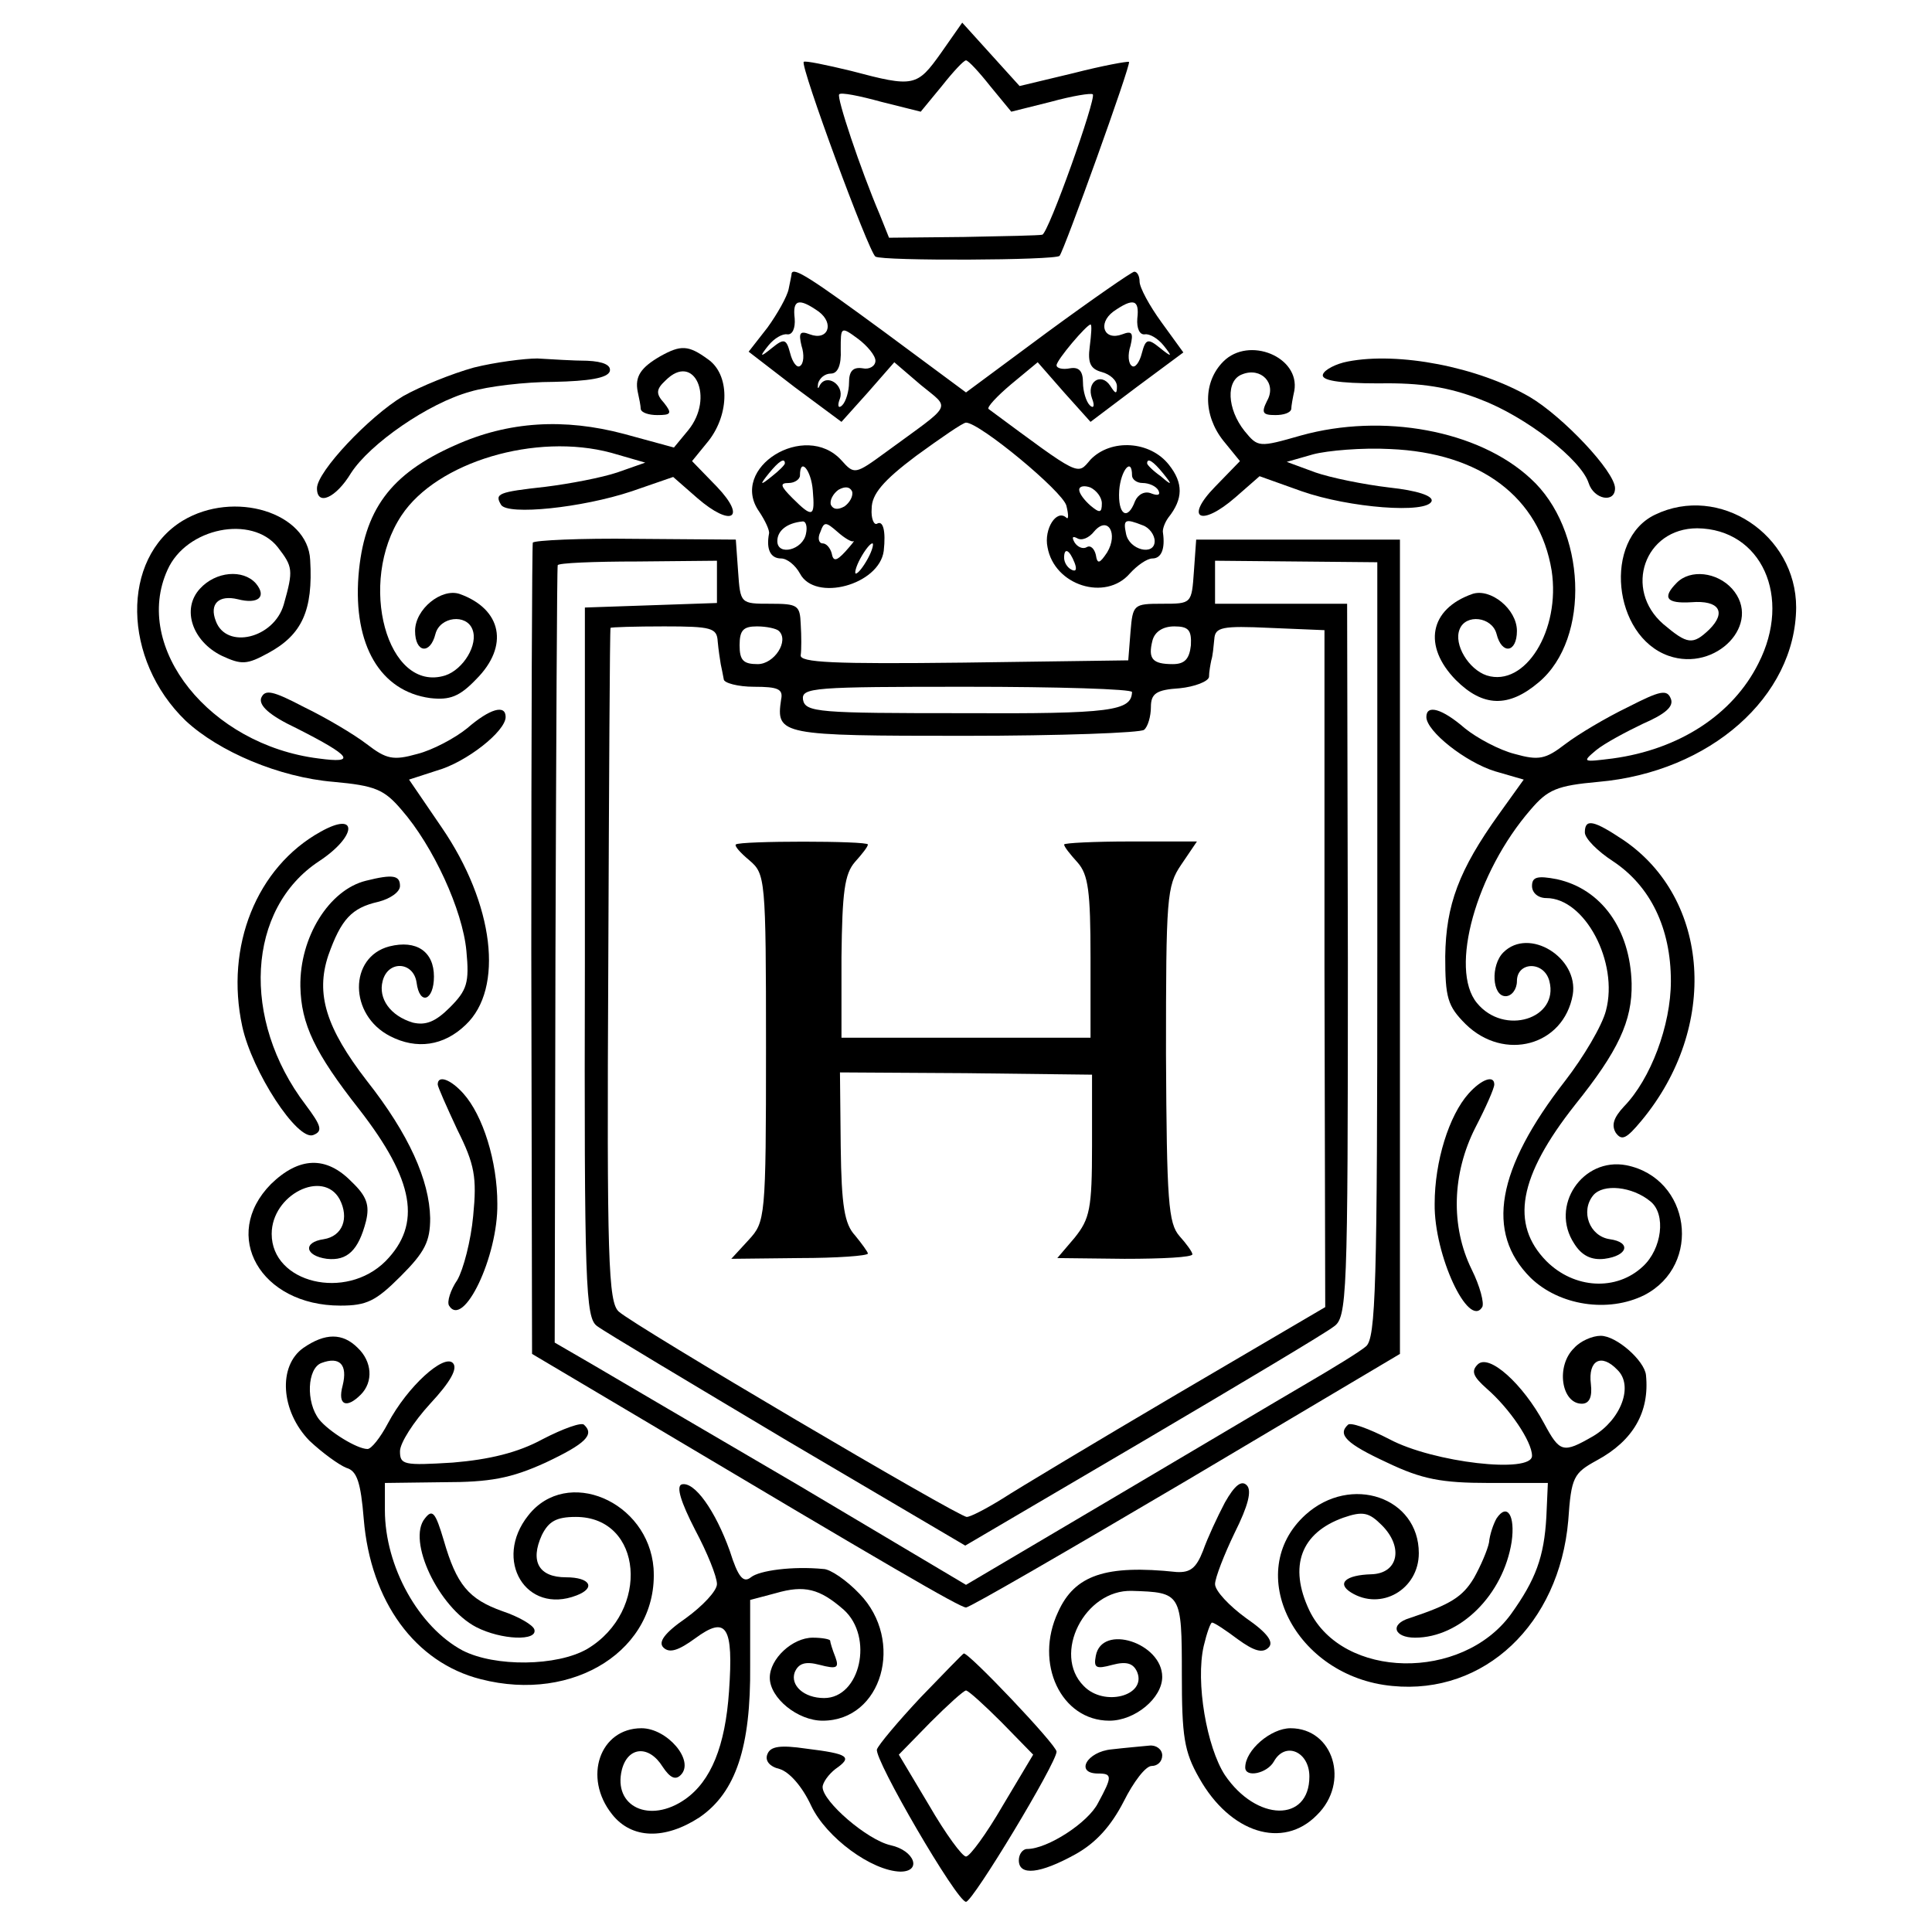
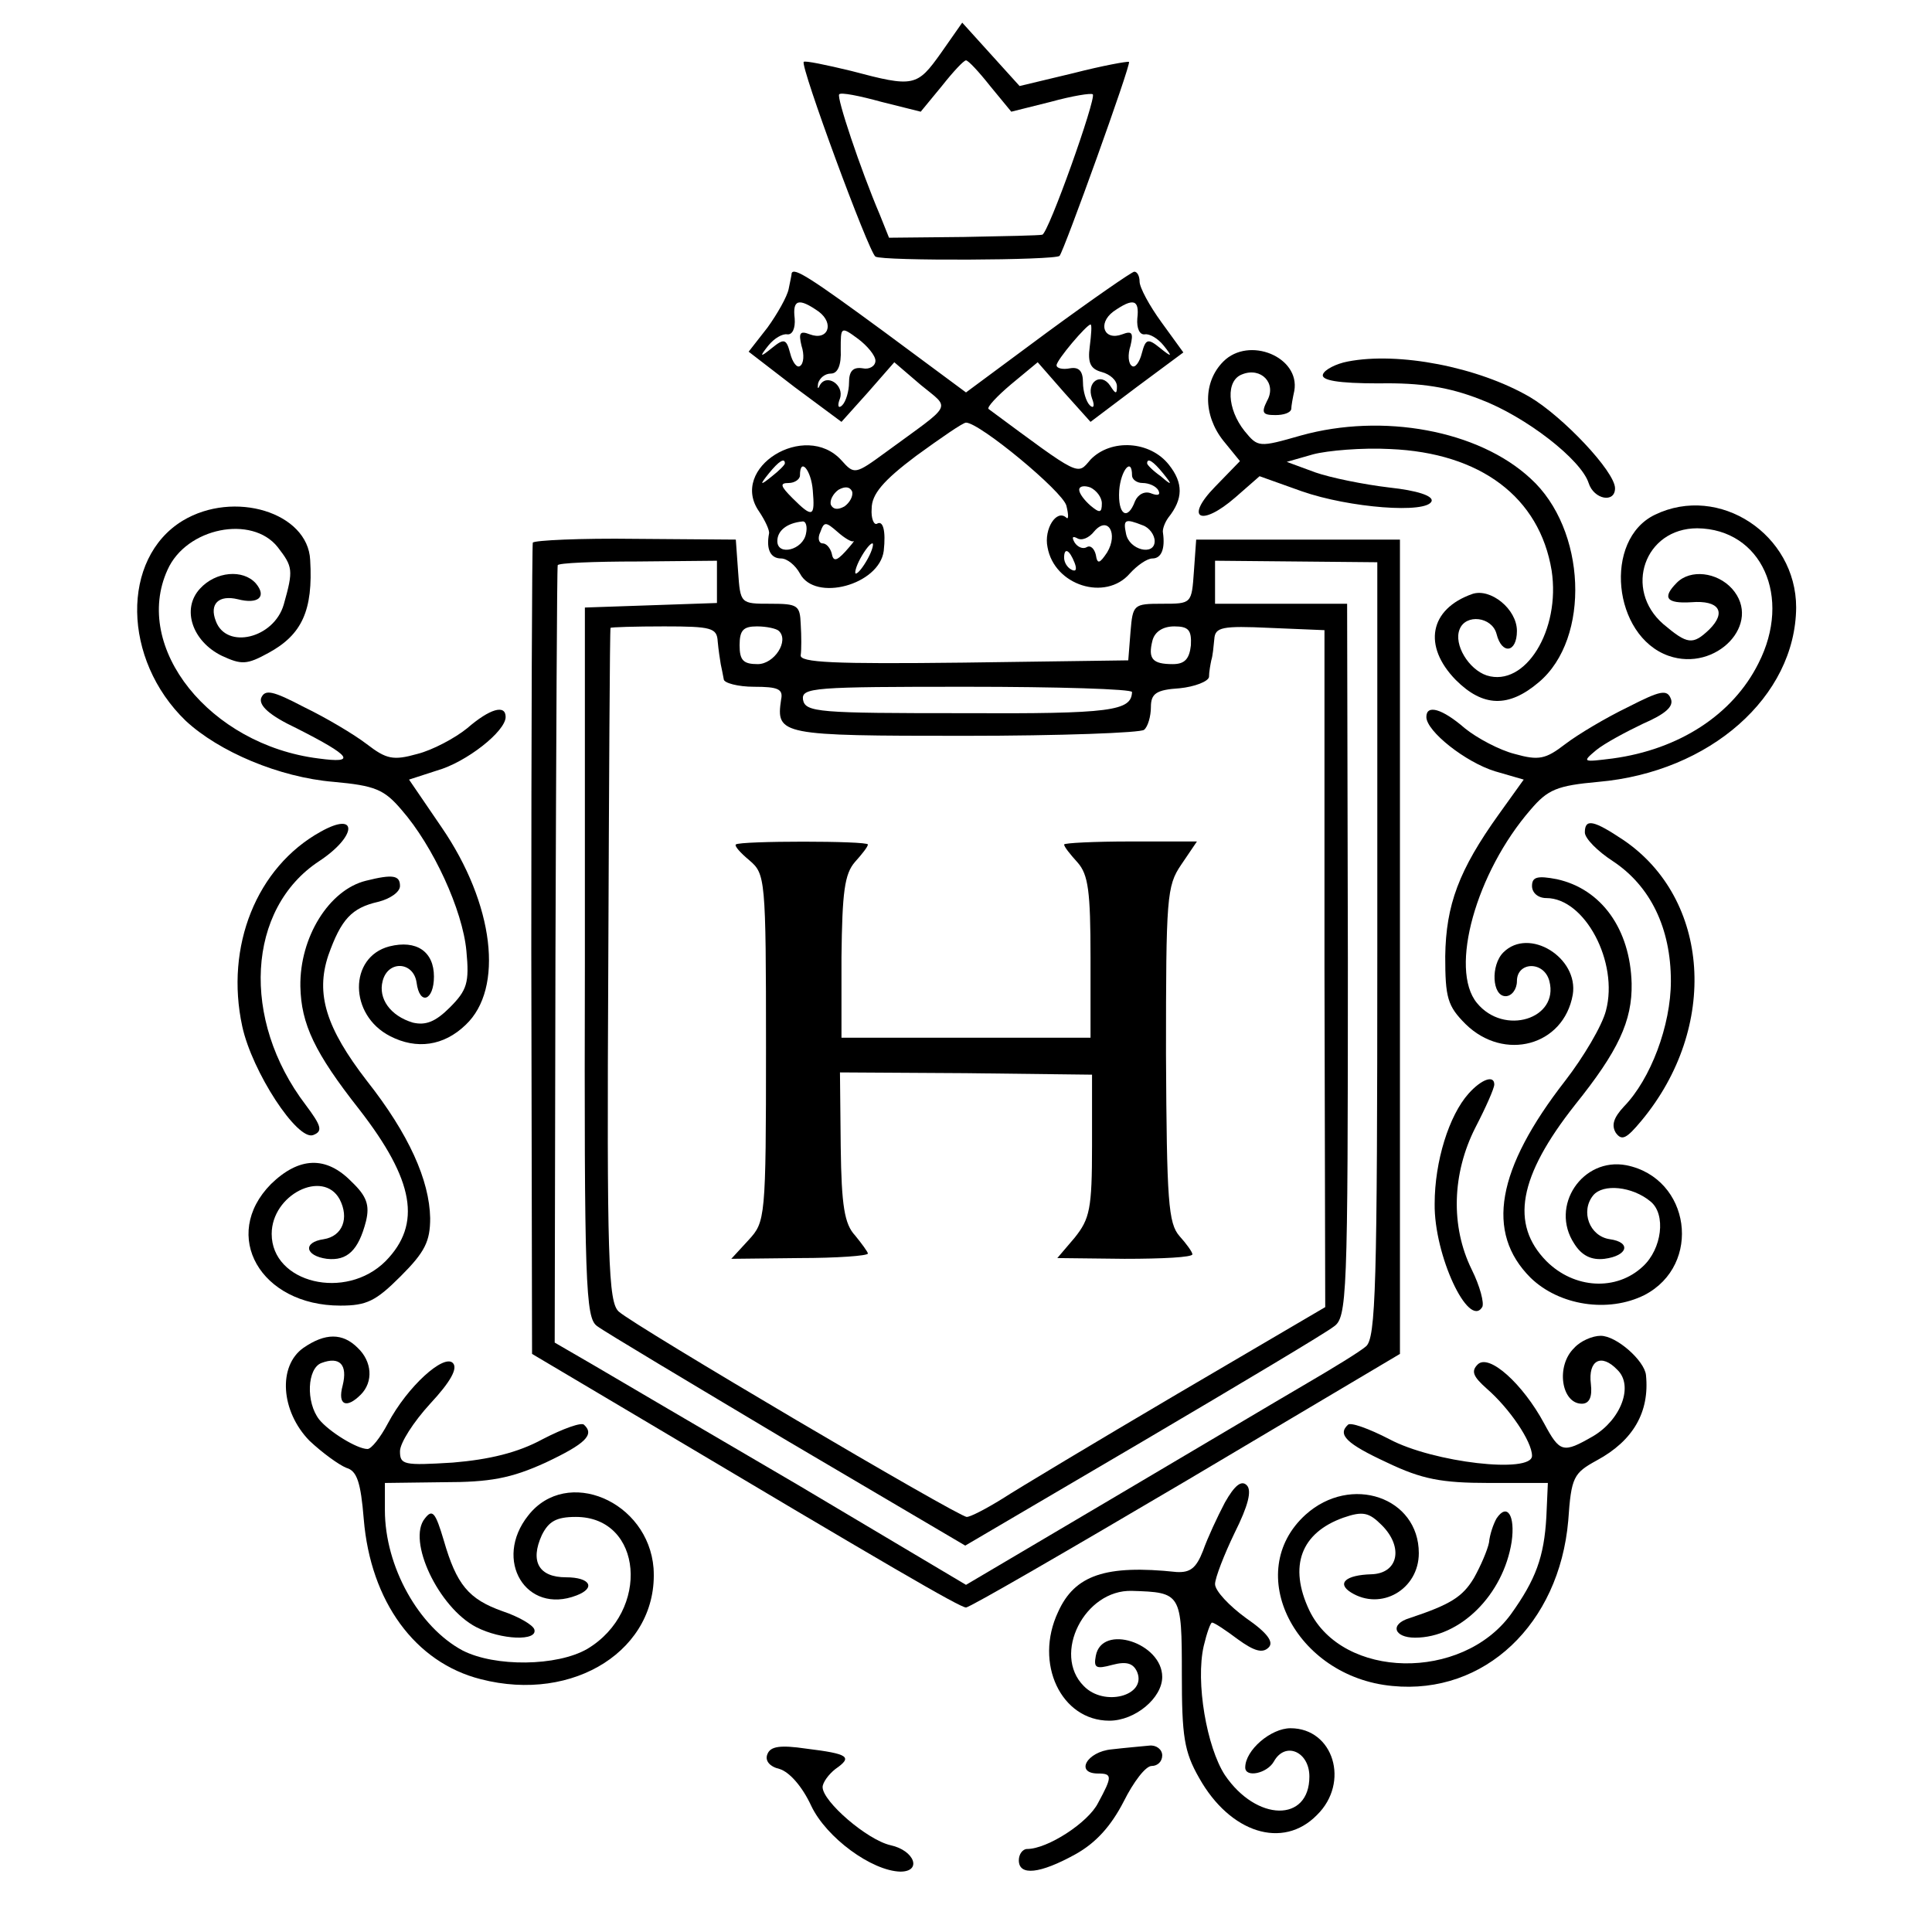
<svg xmlns="http://www.w3.org/2000/svg" version="1.0" width="256pt" height="256pt" viewBox="0 0 256 256" preserveAspectRatio="xMidYMid meet">
  <g transform="translate(0,256) scale(0.1,-0.1)" fill="#000000" stroke="none">
    <path d="M1247 2490 c-32 -45 -36 -46 -119 -24 -33 8 -62 14 -63 12 -5 -5 86 -252 95 -258 9 -6 239 -5 244 1 6 7 95 254 92 257 -2 1 -35 -5 -74 -15 l-71 -17 -38 42 -38 42 -28 -40z m65 -44 l28 -34 52 13 c29 8 54 12 56 10 5 -5 -59 -185 -67 -186 -3 -1 -50 -2 -104 -3 l-99 -1 -12 30 c-26 61 -58 157 -54 160 2 3 27 -2 56 -10 l52 -13 28 34 c15 19 29 34 32 34 3 0 17 -15 32 -34z" />
    <path d="M1049 2198 c0 -2 -2 -11 -4 -21 -2 -10 -15 -33 -28 -51 l-25 -32 61 -47 62 -46 35 39 35 40 35 -30 c40 -33 44 -23 -46 -89 -41 -30 -42 -30 -59 -11 -48 53 -150 -10 -109 -68 8 -12 14 -25 13 -29 -4 -21 2 -33 16 -33 8 0 19 -9 25 -20 20 -38 105 -15 111 30 3 27 -1 41 -9 36 -4 -2 -8 7 -7 20 0 19 15 37 59 70 33 24 62 44 66 44 18 0 128 -91 133 -110 3 -12 3 -19 0 -16 -13 12 -30 -15 -25 -39 9 -51 77 -72 109 -35 10 11 23 20 30 20 12 0 17 13 14 34 -1 4 2 13 7 20 20 25 20 46 1 70 -25 32 -77 35 -104 7 -18 -21 -12 -24 -135 67 -3 2 11 17 30 33 l35 29 35 -40 35 -39 61 46 62 46 -29 40 c-16 22 -29 46 -29 54 0 7 -3 13 -7 13 -3 0 -55 -36 -115 -80 l-108 -80 -108 80 c-98 72 -120 86 -123 78z m36 -51 c21 -16 12 -39 -12 -30 -13 5 -15 2 -11 -15 4 -12 3 -24 -2 -27 -4 -3 -10 5 -13 17 -5 19 -8 20 -24 7 -16 -13 -17 -12 -5 3 8 10 19 16 25 15 7 -1 11 8 10 21 -3 25 5 28 32 9z m422 -9 c-1 -13 3 -22 10 -21 6 1 17 -5 25 -15 12 -15 11 -16 -5 -3 -16 13 -19 12 -24 -7 -3 -12 -9 -20 -13 -17 -5 3 -6 15 -2 27 4 17 2 20 -11 15 -24 -9 -33 14 -12 30 27 19 35 16 32 -9z m-347 -56 c0 -7 -8 -12 -17 -10 -13 2 -18 -4 -18 -19 0 -11 -4 -25 -9 -30 -5 -5 -7 -1 -3 9 6 18 -18 34 -27 17 -2 -5 -3 -4 -2 3 2 7 9 13 17 13 9 0 14 11 13 32 0 30 0 31 23 14 12 -9 23 -22 23 -29z m284 19 c-3 -22 1 -30 16 -34 11 -3 20 -11 20 -19 0 -11 -2 -10 -9 1 -12 18 -32 5 -24 -17 4 -10 2 -14 -3 -9 -5 5 -9 19 -9 30 0 15 -5 21 -17 19 -10 -2 -18 0 -18 4 0 7 40 54 45 54 2 0 1 -13 -1 -29z m-404 -155 c0 -2 -8 -10 -17 -17 -16 -13 -17 -12 -4 4 13 16 21 21 21 13z m501 -13 c13 -16 12 -17 -3 -4 -10 7 -18 15 -18 17 0 8 8 3 21 -13z m-464 -23 c3 -35 0 -37 -27 -10 -16 16 -17 20 -5 20 8 0 15 5 15 10 0 25 15 7 17 -20z m423 20 c0 -5 6 -10 14 -10 8 0 18 -4 21 -10 3 -6 -1 -7 -9 -4 -9 4 -18 -1 -22 -10 -10 -27 -23 -18 -21 14 2 27 17 45 17 20z m-381 -41 c-9 -5 -15 -4 -18 2 -2 6 3 15 10 20 9 5 15 4 18 -2 2 -6 -3 -15 -10 -20z m341 4 c0 -13 -3 -13 -15 -3 -8 7 -15 16 -15 21 0 5 7 6 15 3 8 -4 15 -13 15 -21z m-392 -40 c-4 -22 -38 -30 -38 -10 0 14 13 24 33 26 5 1 7 -7 5 -16z m63 -10 c2 1 -3 -5 -11 -14 -12 -13 -16 -13 -18 -2 -2 7 -7 13 -12 13 -5 0 -7 7 -3 15 5 14 7 14 23 0 9 -8 19 -14 21 -12z m336 -15 c-10 -15 -13 -16 -15 -3 -2 8 -7 13 -12 10 -5 -3 -12 0 -16 6 -4 7 -3 9 3 6 6 -4 16 0 23 9 18 21 32 -3 17 -28z m47 36 c9 -3 16 -13 16 -21 0 -20 -34 -12 -38 10 -4 19 -1 20 22 11z m-364 -44 c-6 -11 -13 -20 -16 -20 -2 0 0 9 6 20 6 11 13 20 16 20 2 0 0 -9 -6 -20z m274 -6 c3 -8 2 -12 -4 -9 -6 3 -10 10 -10 16 0 14 7 11 14 -7z" />
-     <path d="M875 2088 c-26 -15 -34 -27 -30 -47 2 -9 4 -19 4 -23 1 -5 11 -8 22 -8 18 0 20 2 9 16 -11 12 -11 18 2 30 38 38 65 -23 30 -66 l-19 -23 -66 18 c-79 21 -153 17 -224 -15 -86 -38 -121 -86 -128 -173 -7 -92 29 -153 95 -162 26 -3 39 2 61 25 44 44 34 93 -22 113 -24 8 -59 -20 -59 -49 0 -29 20 -32 27 -4 6 23 41 27 49 6 8 -20 -12 -53 -36 -61 -77 -24 -117 123 -58 212 47 71 178 110 278 83 l45 -13 -37 -13 c-21 -7 -63 -15 -95 -19 -63 -7 -68 -9 -59 -24 9 -14 107 -4 173 18 l55 19 32 -28 c45 -39 66 -27 26 15 l-33 34 22 27 c28 36 28 88 -1 108 -26 19 -36 19 -63 4z" />
    <path d="M1621 2081 c-27 -27 -27 -71 0 -105 l22 -27 -33 -34 c-41 -42 -19 -54 27 -14 l32 28 56 -20 c63 -22 166 -30 172 -13 2 7 -19 14 -56 18 -34 4 -78 13 -98 20 l-38 14 35 10 c19 5 65 9 102 7 120 -5 198 -64 214 -161 12 -79 -35 -155 -86 -139 -24 8 -44 41 -36 61 8 21 43 17 49 -6 7 -28 27 -25 27 4 0 29 -35 57 -59 49 -57 -20 -66 -69 -22 -114 36 -36 70 -37 110 -3 69 58 63 203 -11 270 -69 64 -196 87 -304 57 -56 -16 -57 -16 -75 6 -23 29 -25 67 -3 75 25 10 46 -12 33 -35 -8 -16 -6 -19 11 -19 11 0 20 3 21 8 0 4 2 15 4 24 8 45 -60 73 -94 39z" />
-     <path d="M628 2073 c-29 -8 -71 -25 -94 -38 -45 -27 -114 -100 -114 -122 0 -24 25 -13 45 20 25 39 103 93 158 108 23 7 73 13 111 13 46 1 71 5 74 14 2 8 -8 13 -30 14 -18 0 -48 2 -66 3 -17 0 -56 -5 -84 -12z" />
    <path d="M1786 2081 c-16 -3 -31 -11 -33 -17 -3 -8 20 -12 74 -12 56 1 93 -5 134 -21 61 -23 134 -80 144 -111 7 -22 35 -27 35 -7 0 22 -69 95 -113 121 -69 40 -174 60 -241 47z" />
    <path d="M242 1870 c-82 -50 -80 -184 4 -265 44 -41 124 -75 196 -81 55 -5 67 -10 90 -37 42 -48 81 -133 86 -187 4 -42 1 -52 -22 -75 -19 -19 -32 -24 -49 -20 -30 9 -46 32 -40 55 7 28 41 26 45 -2 4 -31 23 -24 23 8 0 33 -23 49 -59 40 -54 -14 -54 -91 1 -119 35 -18 71 -13 100 15 51 48 38 160 -32 262 l-43 63 37 12 c39 11 91 52 91 71 0 17 -21 11 -51 -15 -16 -13 -46 -29 -66 -34 -32 -9 -41 -7 -67 13 -17 13 -54 35 -83 49 -42 22 -52 24 -57 12 -3 -10 11 -23 47 -40 73 -37 80 -47 29 -40 -144 18 -247 147 -200 250 25 56 112 73 146 30 20 -26 21 -30 8 -76 -13 -45 -76 -60 -90 -22 -9 23 4 35 29 29 27 -7 39 3 24 21 -17 19 -53 16 -74 -7 -25 -27 -10 -70 29 -89 26 -12 33 -12 62 4 44 24 59 56 55 123 -3 63 -101 93 -169 52z" />
    <path d="M2193 1878 c-69 -33 -56 -161 18 -187 63 -22 125 43 84 89 -20 22 -55 26 -73 8 -20 -20 -14 -28 19 -26 37 3 47 -13 24 -36 -22 -21 -29 -20 -61 7 -53 46 -25 127 45 127 85 -1 126 -91 81 -179 -34 -68 -105 -114 -193 -126 -40 -5 -41 -5 -22 11 11 9 39 24 62 35 30 13 41 23 37 33 -5 13 -14 11 -57 -11 -29 -14 -66 -36 -83 -49 -26 -20 -35 -22 -67 -13 -20 5 -50 21 -66 34 -30 26 -51 32 -51 15 0 -19 52 -60 91 -72 l38 -11 -33 -46 c-53 -74 -70 -120 -71 -188 0 -55 3 -66 27 -90 51 -50 130 -29 142 39 8 49 -58 90 -92 56 -17 -17 -15 -58 3 -58 8 0 15 9 15 20 0 26 36 27 43 0 13 -50 -60 -73 -96 -29 -37 45 -1 173 71 256 23 27 35 32 90 37 148 13 261 113 262 231 0 97 -102 164 -187 123z" />
    <path d="M706 1841 c-1 -3 -2 -247 -2 -540 l1 -535 145 -86 c326 -194 422 -250 430 -250 5 0 136 76 292 168 l283 168 0 539 0 540 -135 0 -135 0 -3 -42 c-3 -43 -3 -43 -42 -43 -38 0 -39 -1 -42 -37 l-3 -38 -218 -3 c-172 -2 -218 0 -216 10 1 7 1 25 0 41 -1 25 -4 27 -40 27 -40 0 -40 0 -43 43 l-3 42 -133 1 c-73 1 -134 -2 -136 -5z m244 -52 l0 -28 -87 -3 -88 -3 0 -470 c-1 -429 1 -471 16 -482 9 -7 123 -75 252 -152 l236 -139 235 138 c129 76 243 144 253 152 18 12 19 37 19 486 l-1 472 -87 0 -88 0 0 29 0 28 108 -1 107 -1 0 -513 c0 -447 -2 -515 -15 -526 -8 -7 -44 -29 -80 -50 -36 -21 -152 -90 -257 -152 l-193 -114 -222 132 c-123 72 -246 144 -273 160 l-50 29 1 512 c1 282 2 514 3 518 0 3 48 5 106 5 l105 1 0 -28z m1 -79 c1 -11 3 -24 4 -30 1 -5 3 -14 4 -20 0 -5 19 -10 40 -10 32 0 39 -3 36 -17 -7 -47 -1 -48 243 -48 127 0 234 4 238 8 5 4 9 18 9 30 0 18 7 23 38 25 20 2 38 9 39 15 0 7 2 17 3 22 2 6 3 18 4 28 1 16 10 18 74 15 l72 -3 0 -448 1 -449 -196 -115 c-107 -63 -212 -126 -232 -139 -21 -13 -42 -24 -47 -24 -11 0 -440 253 -461 272 -14 12 -16 70 -14 458 1 245 2 446 3 448 0 1 33 2 71 2 63 0 70 -2 71 -20z m81 14 c14 -13 -6 -44 -28 -44 -19 0 -24 5 -24 25 0 20 5 25 23 25 13 0 26 -3 29 -6z m546 -19 c-2 -18 -8 -25 -24 -25 -27 0 -33 7 -27 31 3 12 14 19 29 19 19 0 23 -5 22 -25z m-78 -62 c-1 -25 -27 -29 -224 -28 -191 0 -209 1 -212 18 -2 16 14 17 217 17 120 0 219 -3 219 -7z" />
    <path d="M975 1441 c-2 -2 6 -11 18 -21 21 -18 22 -23 22 -248 0 -227 -1 -231 -23 -255 l-23 -25 90 1 c50 0 91 3 91 6 0 2 -8 13 -17 24 -14 15 -18 39 -19 117 l-1 99 167 -1 167 -2 0 -94 c0 -84 -3 -97 -23 -122 l-23 -27 89 -1 c50 0 90 2 90 6 0 3 -8 14 -17 24 -15 17 -17 46 -18 241 0 208 1 223 20 251 l21 31 -88 0 c-48 0 -88 -2 -88 -4 0 -3 8 -13 18 -24 14 -16 17 -38 17 -126 l0 -106 -165 0 -165 0 0 107 c1 86 4 110 18 126 9 10 17 20 17 23 0 5 -170 5 -175 0z" />
    <path d="M425 1458 c-85 -47 -127 -152 -104 -258 13 -60 73 -152 94 -144 13 5 11 12 -10 40 -86 113 -78 260 18 323 50 33 52 67 2 39z" />
    <path d="M2100 1457 c0 -8 17 -25 37 -38 50 -33 77 -89 77 -159 0 -59 -27 -130 -62 -166 -14 -15 -17 -25 -11 -35 8 -11 14 -8 34 16 103 124 91 294 -24 372 -39 26 -51 29 -51 10z" />
    <path d="M485 1393 c-49 -12 -88 -75 -87 -140 1 -50 19 -88 78 -163 73 -94 83 -152 35 -201 -53 -53 -151 -29 -151 36 0 52 68 86 90 46 13 -25 4 -49 -21 -53 -28 -4 -25 -22 4 -26 27 -3 42 11 52 50 5 21 1 33 -19 52 -34 35 -70 33 -107 -3 -67 -68 -14 -161 92 -161 35 0 47 6 80 39 32 32 39 46 39 77 -1 50 -28 111 -84 182 -54 70 -68 115 -51 166 17 48 31 63 66 71 16 4 29 13 29 21 0 14 -9 16 -45 7z" />
    <path d="M2030 1386 c0 -9 8 -16 19 -16 51 0 96 -85 79 -149 -5 -20 -30 -62 -54 -93 -91 -117 -106 -201 -46 -261 38 -37 103 -47 151 -23 77 40 61 155 -24 172 -58 11 -102 -54 -69 -104 10 -16 23 -22 40 -20 31 4 36 22 7 26 -27 4 -39 37 -22 58 13 16 52 12 76 -8 21 -17 15 -63 -10 -86 -35 -33 -91 -30 -128 7 -48 49 -37 112 38 207 57 71 76 111 75 161 -2 72 -40 125 -99 138 -26 5 -33 3 -33 -9z" />
-     <path d="M580 1123 c0 -3 12 -30 26 -60 23 -46 26 -63 21 -114 -3 -33 -13 -71 -21 -85 -9 -13 -14 -29 -11 -34 19 -31 65 65 64 135 0 56 -19 117 -45 146 -17 19 -34 25 -34 12z" />
    <path d="M1946 1111 c-26 -29 -45 -90 -45 -146 -1 -68 45 -166 63 -137 3 5 -3 28 -14 50 -28 57 -26 127 5 188 14 27 25 52 25 57 0 13 -17 7 -34 -12z" />
    <path d="M402 774 c-34 -24 -30 -84 8 -123 17 -16 39 -32 49 -36 14 -4 19 -19 23 -68 9 -109 68 -190 155 -212 124 -32 236 40 229 147 -7 89 -115 135 -166 70 -47 -59 -3 -132 64 -106 26 10 18 24 -14 24 -36 0 -48 21 -32 56 9 18 19 24 45 24 89 0 99 -125 15 -175 -40 -23 -122 -24 -165 -2 -58 31 -103 111 -103 186 l0 36 78 1 c61 0 89 5 135 26 53 25 65 37 51 50 -3 4 -28 -5 -55 -19 -33 -18 -71 -27 -119 -31 -65 -4 -70 -3 -70 15 0 11 18 39 40 63 27 29 37 47 30 54 -12 12 -60 -31 -86 -80 -10 -19 -22 -34 -27 -34 -14 0 -51 23 -64 39 -18 23 -16 68 3 75 24 9 35 -2 28 -30 -7 -26 5 -31 24 -12 17 17 15 44 -4 62 -20 20 -43 20 -72 0z" />
    <path d="M2086 774 c-25 -24 -17 -74 10 -74 10 0 14 9 12 26 -4 32 14 41 35 19 22 -21 5 -66 -32 -88 -40 -23 -44 -22 -65 17 -28 52 -73 93 -88 78 -9 -9 -6 -16 12 -32 30 -26 60 -70 60 -89 0 -24 -131 -9 -189 22 -27 14 -52 23 -55 19 -14 -13 -2 -25 52 -50 46 -22 72 -27 135 -27 l78 0 -2 -45 c-3 -53 -14 -83 -47 -129 -65 -89 -223 -86 -267 5 -28 59 -11 103 45 123 26 9 34 7 51 -10 29 -29 22 -64 -14 -65 -34 -1 -46 -12 -27 -24 40 -25 90 4 90 52 0 74 -90 105 -150 51 -84 -76 -14 -215 115 -227 122 -12 221 82 233 219 4 58 7 63 38 80 48 26 70 64 65 113 -2 19 -39 52 -60 52 -11 0 -27 -7 -35 -16z" />
-     <path d="M903 593 c-7 -3 -1 -23 18 -60 16 -30 29 -62 29 -72 0 -9 -19 -29 -41 -45 -29 -20 -37 -32 -30 -39 8 -8 20 -4 42 12 42 31 51 16 45 -70 -5 -73 -24 -119 -58 -143 -47 -33 -96 -10 -84 39 8 31 36 33 54 4 10 -15 17 -18 24 -11 19 19 -18 62 -52 62 -55 0 -78 -65 -39 -114 26 -33 70 -34 116 -4 48 33 68 93 67 201 l0 87 34 9 c38 11 58 6 90 -22 40 -36 22 -117 -26 -117 -27 0 -45 17 -39 34 5 12 14 15 33 10 23 -6 26 -4 21 10 -4 10 -7 20 -7 22 0 2 -11 4 -23 4 -27 0 -57 -28 -57 -53 0 -27 37 -57 70 -57 79 0 109 106 49 168 -17 18 -39 33 -48 33 -41 4 -85 -2 -96 -11 -10 -8 -17 0 -28 35 -19 53 -47 93 -64 88z" />
    <path d="M1623 569 c-10 -19 -23 -47 -29 -64 -9 -23 -17 -29 -35 -28 -94 10 -135 -4 -157 -53 -32 -68 4 -144 68 -144 34 0 70 30 70 58 0 45 -80 71 -88 28 -3 -16 0 -18 22 -12 19 5 28 2 33 -10 12 -31 -44 -46 -71 -18 -42 42 1 128 64 126 65 -2 66 -3 66 -110 0 -83 3 -103 23 -138 41 -73 111 -95 156 -49 44 43 22 115 -35 115 -26 0 -60 -29 -60 -52 0 -14 29 -8 38 8 15 27 47 13 47 -20 0 -61 -70 -60 -112 2 -24 37 -39 123 -28 171 4 17 9 31 11 31 3 0 18 -10 34 -22 22 -16 33 -19 41 -11 7 7 -1 19 -30 39 -22 16 -41 36 -41 45 0 8 12 39 26 68 18 36 23 56 16 63 -7 7 -16 0 -29 -23z" />
    <path d="M563 548 c-24 -29 18 -118 68 -144 33 -17 82 -19 77 -3 -2 6 -21 17 -42 24 -45 16 -61 35 -78 94 -11 37 -15 42 -25 29z" />
    <path d="M1983 548 c-4 -7 -9 -21 -10 -32 -2 -10 -11 -31 -20 -47 -15 -25 -31 -35 -85 -53 -27 -8 -21 -26 7 -26 60 0 117 57 128 127 5 35 -6 52 -20 31z" />
-     <path d="M1220 311 c-30 -32 -56 -63 -58 -69 -4 -13 106 -202 118 -202 9 0 120 184 120 199 0 9 -118 133 -123 130 -1 0 -27 -27 -57 -58z m107 -33 l42 -43 -40 -67 c-22 -38 -44 -68 -49 -68 -5 0 -27 30 -49 68 l-40 67 42 43 c23 23 44 42 47 42 3 0 24 -19 47 -42z" />
    <path d="M1017 236 c-4 -9 3 -17 16 -20 13 -4 30 -23 42 -49 20 -42 80 -86 118 -87 29 0 19 28 -13 35 -31 7 -90 58 -90 77 0 6 8 17 17 24 23 16 18 20 -39 27 -34 5 -47 3 -51 -7z" />
    <path d="M1473 242 c-33 -3 -49 -32 -18 -32 19 0 19 -4 0 -39 -13 -26 -67 -61 -94 -61 -6 0 -11 -7 -11 -15 0 -21 28 -18 75 8 27 15 47 37 64 70 13 26 29 47 37 47 8 0 14 6 14 14 0 8 -8 14 -17 13 -10 -1 -33 -3 -50 -5z" />
  </g>
</svg>